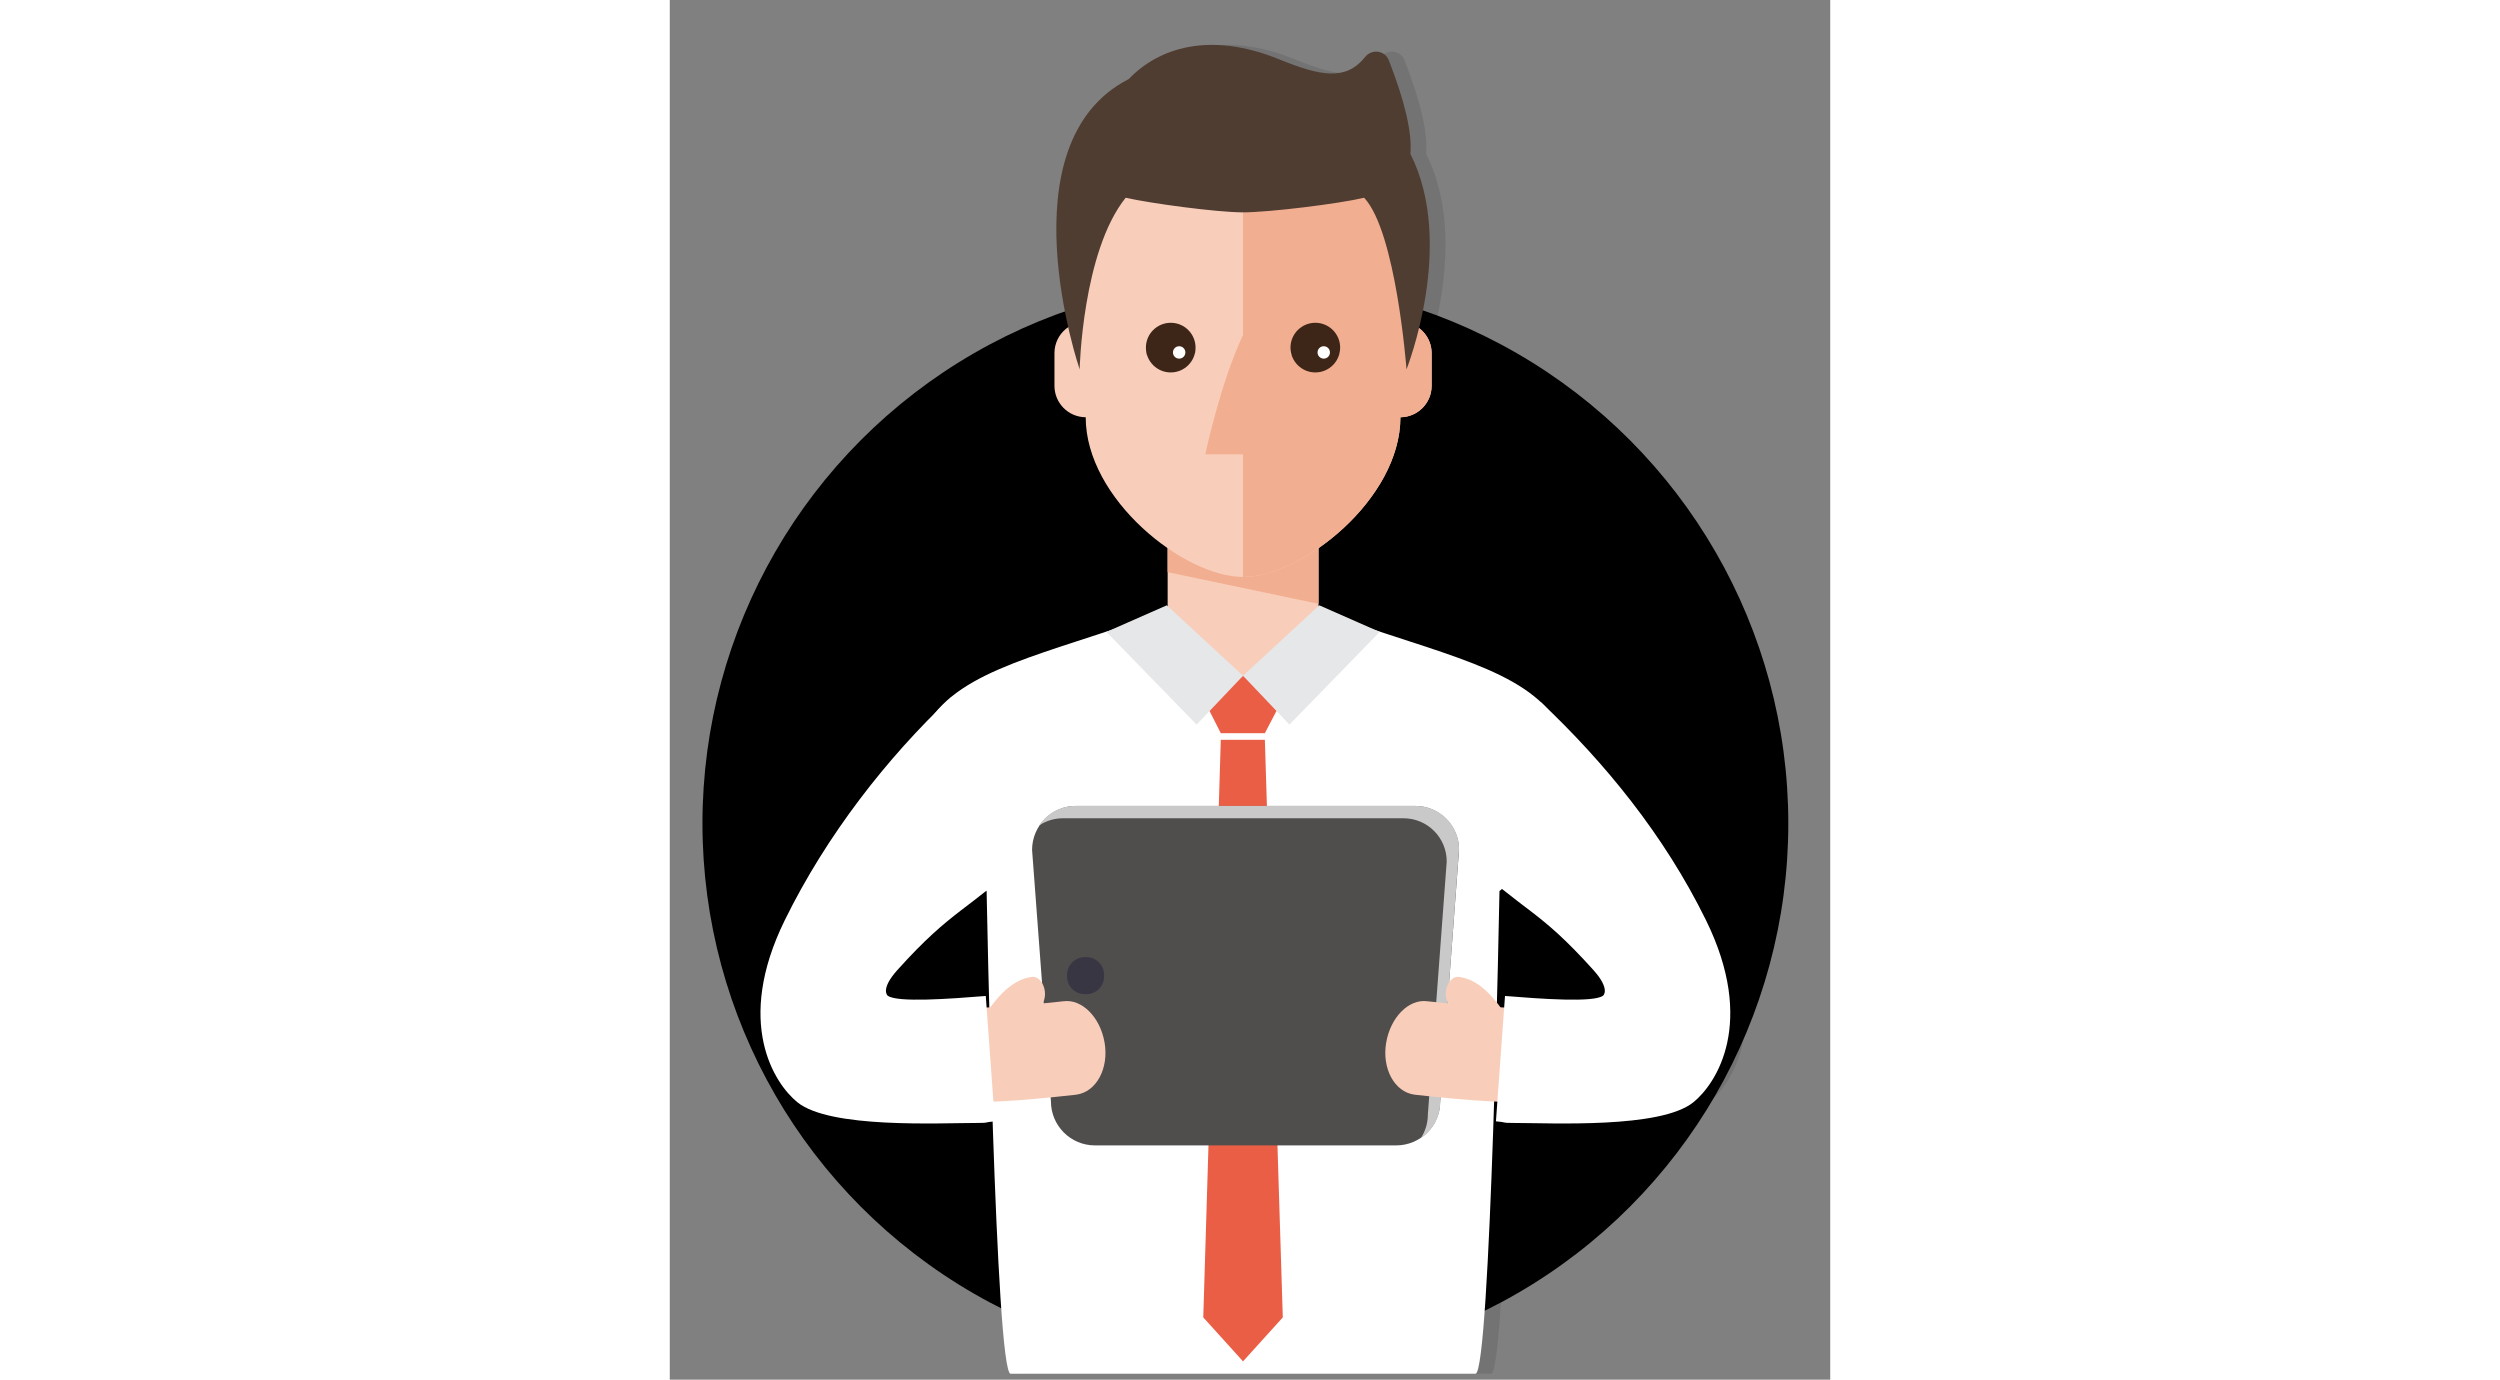
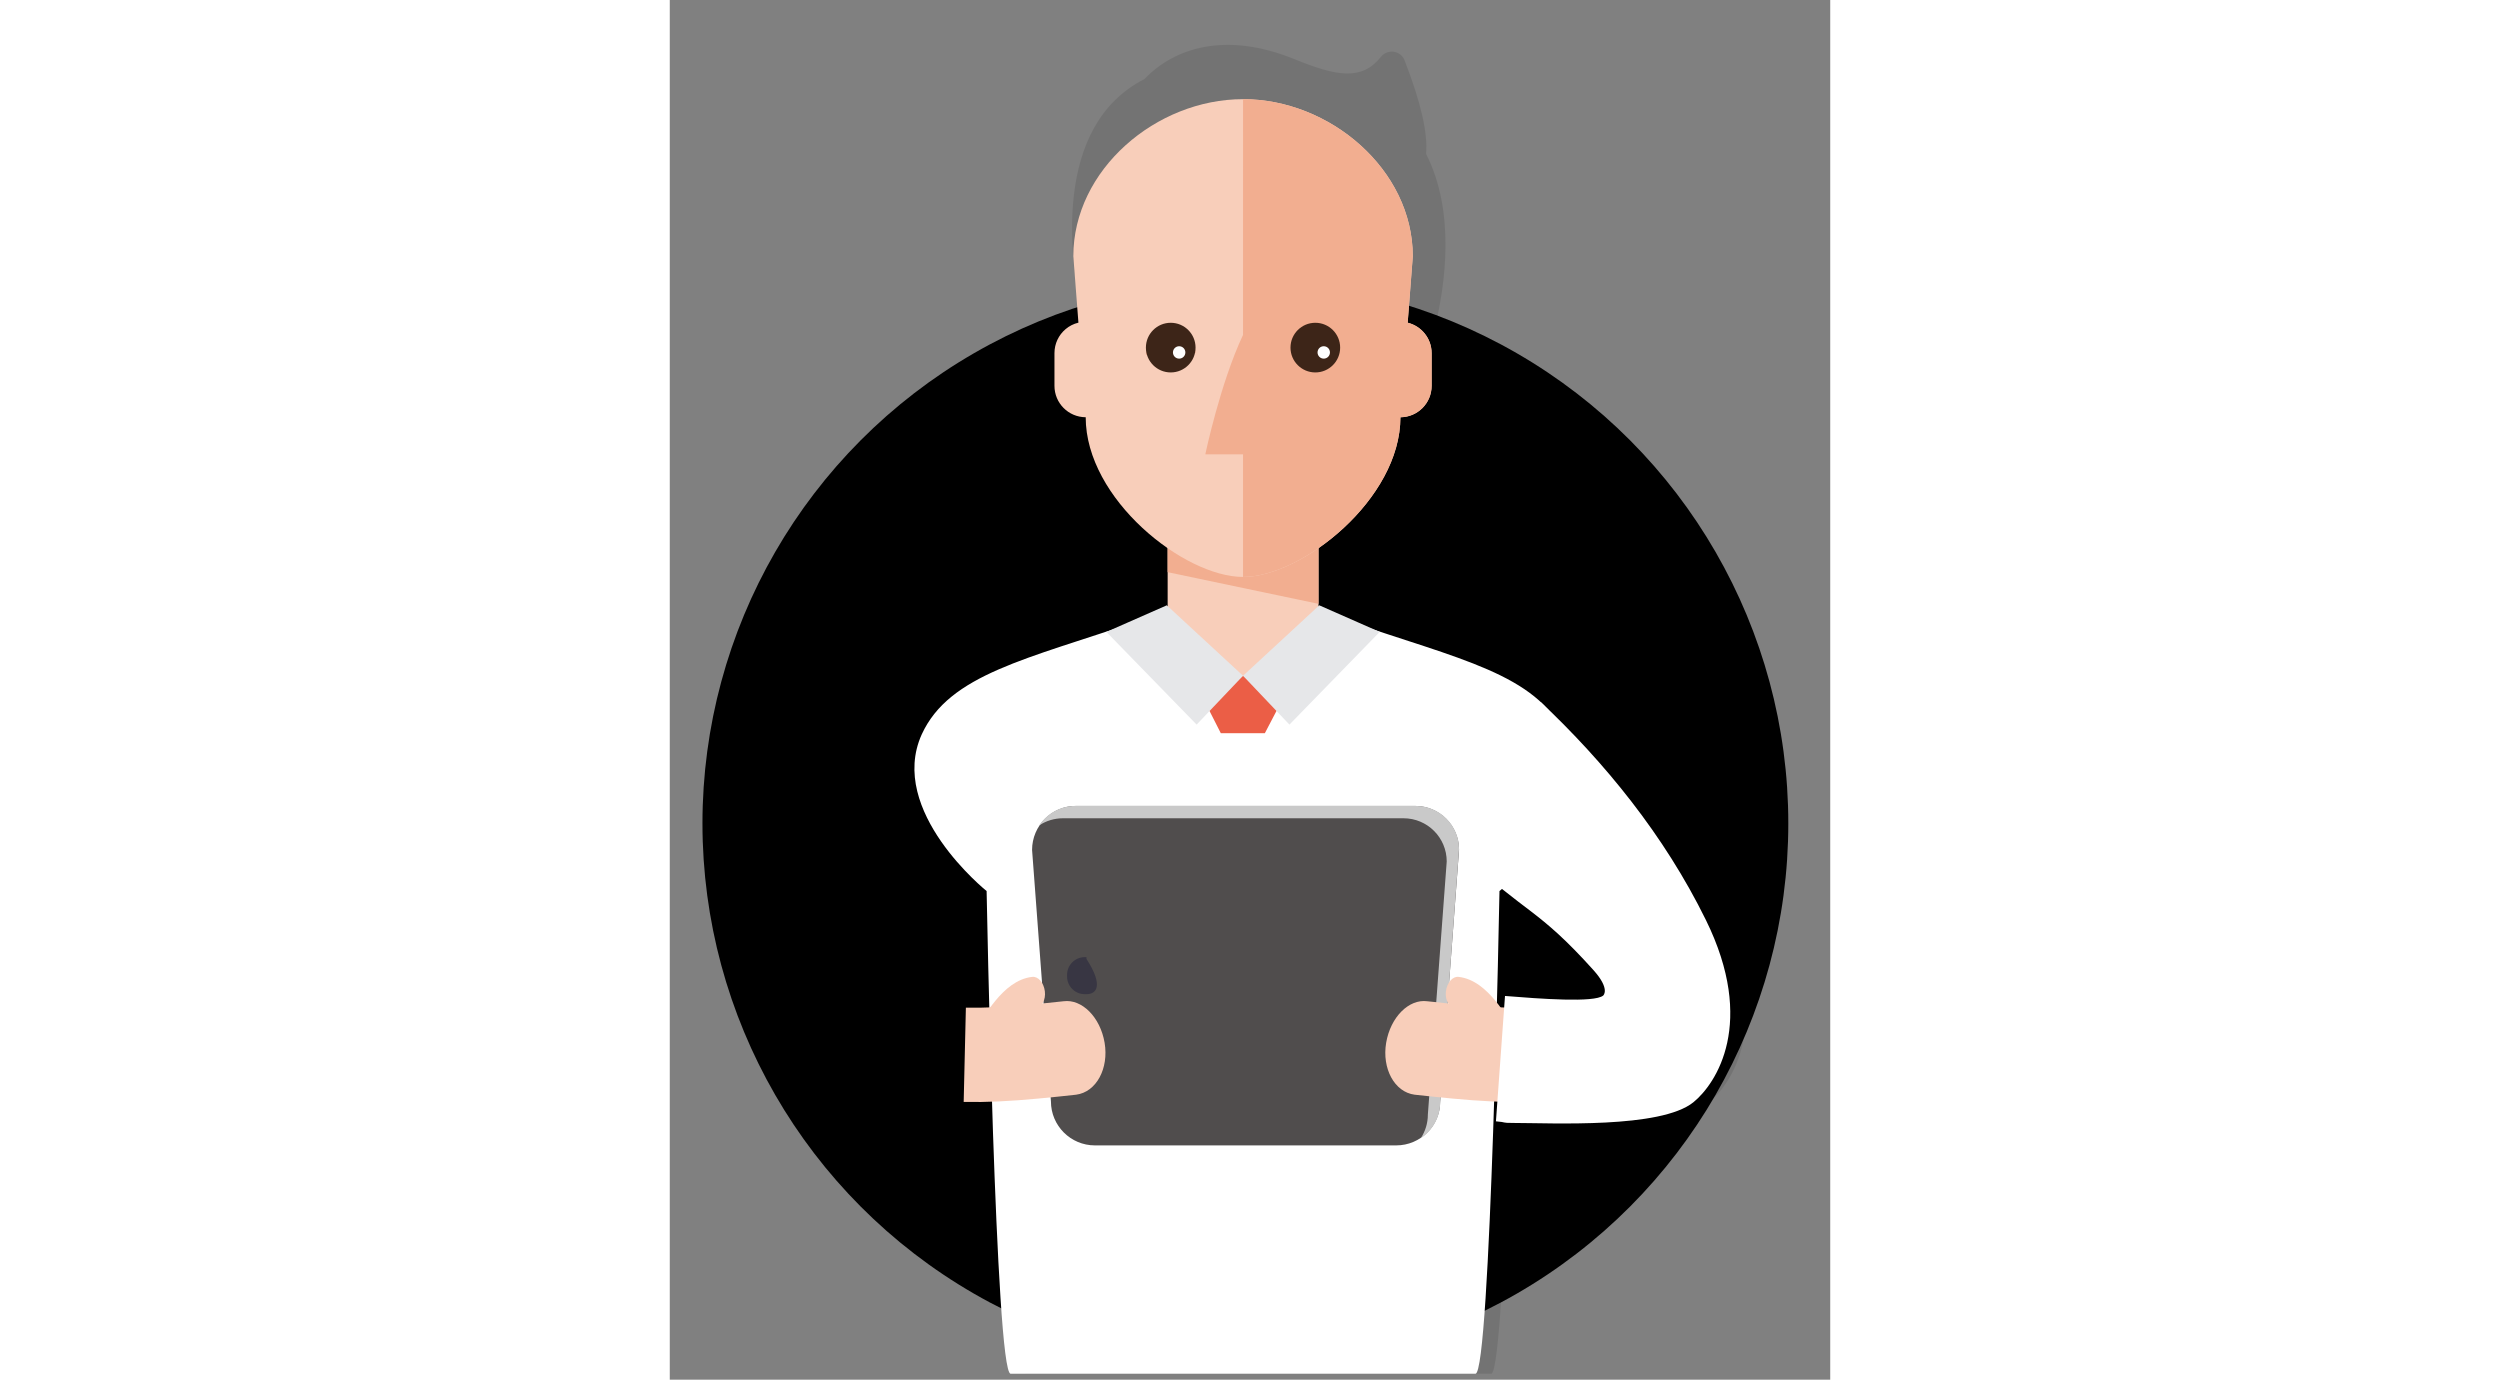
<svg xmlns="http://www.w3.org/2000/svg" version="1.1" x="0px" y="0px" height="250px" viewBox="0 0 453 538.58" enable-background="new 0 0 453 538.58" xml:space="preserve">
  <rect x="0" y="0" width="453" height="538.58" fill="#808080" stroke="none" />
  <g>
    <g clip-path="url(#SVGID_2_)">
      <linearGradient x1="0" y1="0" x2="0%" y2="100%" id="icon-male">
        <stop fill="#eee" class="svg_gradient_3_from" offset="0" />
        <stop fill="#eee" class="svg_gradient_3_to" offset="100%" />
      </linearGradient>
      <circle fill="url(#icon-male)" cx="224.698" cy="321.438" r="211.938" />
    </g>
    <path clip-path="url(#SVGID_2_)" fill="#000" opacity="0.1" d="M410.634,359.202c-16.027-32.629-38.728-60.527-63.136-83.81         c-0.209-0.212-0.426-0.417-0.64-0.625c-0.268-0.254-0.529-0.526-0.798-0.779l-0.021,0.044         c-13.09-12.129-35.105-18.359-63.863-27.837c-4.615-2.034-22.502-9.909-22.502-9.909l-0.289,0.267v-22.576         c11.839-8.191,22.775-20.149,28.264-33.461c0.127-0.307,0.231-0.619,0.352-0.927c0.252-0.645,0.511-1.289,0.737-1.94         c0.033-0.096,0.058-0.193,0.091-0.289c1.61-4.719,2.519-9.579,2.519-14.48c6.736-0.048,12.184-5.514,12.184-12.261v-12.761         c0-4.001-1.948-7.507-4.916-9.736c4.242-17.338,8.079-45.477-3.375-68.031c0.687-8.195-1.943-19.862-8.395-36.519         c-1.522-3.93-6.662-4.613-9.29-1.318c-7.474,9.372-17.357,7.496-33.616,0.875c-27.183-11.071-47.13-4.313-58.63,7.723         c-35.952,18.349-29.661,70.2-23.622,96.939c-0.354,0.242-0.742,0.434-1.068,0.713c-2.651,2.258-4.319,5.595-4.319,9.35v12.761         c0,6.747,5.433,12.22,12.194,12.262c0,20.034,15.07,39.414,31.978,51.109v9.366l0.014,0.003v13.235l-0.328-0.304         c0,0-17.963,7.908-22.534,9.924c-31.989,10.541-55.664,17.034-67.949,32.159c-22.609,22.568-43.674,50.36-58.643,80.834         c-19.675,40.053-4.06,63.771,4.886,71.056c12.735,10.365,55.326,8.1,70.433,8.1c4.394,0,2.549-0.226,5.809-0.547         c1.613,48.471,4.009,98.439,7.029,98.439h90.737h90.725c3.183,0,5.672-55.502,7.283-106.261c0.431,0.013,0.842,0.026,1.261,0.039         l-0.557,7.702c4.558,0.365,1.912,0.629,6.674,0.629c15.108,0,57.698,2.265,70.433-8.1         C414.693,422.972,430.309,399.254,410.634,359.202z M91.17,388.639c-0.163-0.132-2.784-2.63,3.805-9.962         c15.783-17.561,23.09-21.68,34.73-30.938c0.073,0.06,0.111,0.09,0.111,0.09s0.359,19.246,1.038,45.423         c-0.343,0.011-0.709,0.021-1.04,0.032l-0.325-4.495C115.691,389.9,94.655,391.477,91.17,388.639z M370.497,388.639         c-3.484,2.838-24.521,1.261-38.32,0.151l-0.325,4.495c-0.456-0.014-0.955-0.03-1.433-0.044c-0.432-0.593-0.894-1.199-1.383-1.814         c0.648-25.246,0.99-43.597,0.99-43.597s0.357-0.287,0.985-0.826c12.413,10.049,19.156,13.288,35.68,31.673         C373.281,386.009,370.66,388.507,370.497,388.639z" />
    <g>
      <g>
        <polygon fill="#F8CEBA" points="262.426,242.427 253.249,238.196 253.249,209.023 194.353,209.023 194.353,238.196                  185.138,242.172 187.592,324.905 194.353,324.905 194.353,337.589 253.249,337.589 253.249,324.905 259.972,324.905" />
        <polygon fill="#F2AE90" points="253.235,211.989 253.235,235.719 194.339,223.351 194.339,211.989" />
      </g>
      <g>
        <path fill="#FFFFFF" d="M349.217,286.676c-10.797-23.534-41.105-29.35-84.541-44.295c-1.546-0.54-3.116-1.08-4.687-1.644                 c-0.025,0.074-0.025,0.172-0.049,0.245c-2.861,16.174-10.981,37.111-36.153,39.567c-25.173-2.457-33.292-23.394-36.153-39.567                 c-0.025-0.074-0.025-0.172-0.049-0.245c-1.571,0.564-3.141,1.104-4.687,1.644c-43.436,14.945-73.743,20.761-84.541,44.295                 c-13.527,29.985,25.325,61.154,25.325,61.154s3.509,188.419,9.374,188.419h90.736h90.725c5.865,0,9.374-188.419,9.374-188.419                 S362.744,316.661,349.217,286.676z" />
        <g>
          <polygon fill="#EB5E46" points="237.956,275.376 232.303,286.204 215.098,286.204 209.606,275.376 223.781,263.789" />
          <path fill="#E6E7E9" d="M223.78,263.79l-18.112,19.07l-35.23-36.187c0.052-0.026,23.586-10.388,23.586-10.388l7.271,6.727                     L223.78,263.79z" />
          <path fill="#E6E7E9" d="M223.782,263.79l18.112,19.07l35.23-36.187c-0.052-0.026-23.586-10.388-23.586-10.388l-7.271,6.727                     L223.782,263.79z" />
-           <polygon fill="#EB5E46" points="232.303,288.792 239.306,514.263 223.781,531.425 208.256,514.263 215.098,288.792" />
        </g>
      </g>
      <g>
        <path fill="#504D4D" d="M283.57,447.121H165.971c-9.487,0-17.178-7.691-17.178-17.178l-7.362-98.161                 c0-9.487,7.691-17.178,17.178-17.178h132.323c9.487,0,17.178,7.691,17.178,17.178l-7.362,98.161                 C300.749,439.43,293.057,447.121,283.57,447.121z" />
        <path fill="#C9C9C9" d="M291.245,314.604H158.297c-5.89,0-11.069,3.024-14.085,7.6c2.66-1.753,5.841-2.781,9.266-2.781h132.948                 c9.314,0,16.866,7.551,16.866,16.866l-7.362,98.785c0,3.425-1.027,6.606-2.781,9.266c4.576-3.016,7.6-8.195,7.6-14.085                 l7.362-98.785C308.111,322.155,300.559,314.604,291.245,314.604z" />
-         <path fill="#383643" d="M162.664,388.091h-0.688c-3.786,0-6.884-3.098-6.884-6.884v-0.688c0-3.786,3.098-6.884,6.884-6.884h0.688                 c3.786,0,6.884,3.098,6.884,6.884v0.688C169.548,384.993,166.45,388.091,162.664,388.091z" />
+         <path fill="#383643" d="M162.664,388.091h-0.688c-3.786,0-6.884-3.098-6.884-6.884v-0.688c0-3.786,3.098-6.884,6.884-6.884h0.688                 v0.688C169.548,384.993,166.45,388.091,162.664,388.091z" />
      </g>
      <g>
        <g>
          <path fill="#F8CEBA" d="M153.746,390.847c0,0-11.551,1.286-20.521,1.951c-2.231,0.134-4.462,0.269-6.553,0.395                     c-2.068,0.063-3.999,0.122-5.654,0.173c-3.257-0.013-5.429-0.022-5.429-0.022l-0.858,36.8c0,0,2.721,0.011,6.803,0.028                     c1.991-0.06,4.314-0.131,6.803-0.207c2.439-0.147,5.04-0.304,7.642-0.46c10.305-0.767,22.649-2.173,22.649-2.173                     c7.926-1.038,12.802-10.272,11.123-20.256C168.052,397.014,160.869,389.92,153.746,390.847z" />
          <path fill="#F8CEBA" d="M141.498,381.332c-6.086,0.687-10.81,4.999-14.367,9.295c-3.498,4.221-5.784,8.454-5.964,8.806                     c-1.422,2.669-1.091,6.564,0.947,8.579c2.027,1.992,4.936,1.455,6.321-1.321c0.028-0.056,0.446-0.856,1.176-2.032                     c0.73-1.176,1.77-2.729,3.042-4.288c2.56-3.16,6.007-6.364,10.17-6.84c2.404-0.272,4.013-3.217,3.595-6.579                     C145.999,383.588,143.797,381.072,141.498,381.332z" />
        </g>
-         <path fill="#FFFFFF" d="M120.218,438.358c-15.108,0-57.698,2.265-70.433-8.1c-8.946-7.285-24.562-31.004-4.886-71.056                 c16.344-33.274,39.935-63.427,64.892-86.984l29.579,61.775c-23.16,21.865-28.761,20.464-50.529,44.685                 c-6.59,7.332-3.968,9.83-3.805,9.962c3.484,2.838,24.521,1.261,38.32,0.151l3.537,48.939                 C122.334,438.094,124.98,438.358,120.218,438.358z" />
      </g>
      <g>
        <g>
          <path fill="#F8CEBA" d="M295.651,390.847c0,0,11.551,1.286,20.521,1.951c2.231,0.134,4.462,0.269,6.553,0.395                     c2.068,0.063,3.999,0.122,5.654,0.173c3.257-0.013,5.429-0.022,5.429-0.022l0.859,36.8c0,0-2.721,0.011-6.803,0.028                     c-1.991-0.06-4.314-0.131-6.802-0.207c-2.439-0.147-5.04-0.304-7.642-0.46c-10.305-0.767-22.649-2.173-22.649-2.173                     c-7.926-1.038-12.802-10.272-11.123-20.256C281.345,397.014,288.528,389.92,295.651,390.847z" />
          <path fill="#F8CEBA" d="M307.899,381.332c6.086,0.687,10.81,4.999,14.367,9.295c3.498,4.221,5.784,8.454,5.964,8.806                     c1.422,2.669,1.091,6.564-0.947,8.579c-2.027,1.992-4.935,1.455-6.321-1.321c-0.028-0.056-0.446-0.856-1.176-2.032                     c-0.73-1.176-1.77-2.729-3.042-4.288c-2.56-3.16-6.007-6.364-10.17-6.84c-2.404-0.272-4.013-3.217-3.595-6.579                     C303.398,383.588,305.6,381.072,307.899,381.332z" />
        </g>
        <path fill="#FFFFFF" d="M329.179,438.358c15.108,0,57.698,2.265,70.433-8.1c8.946-7.285,24.562-31.004,4.886-71.056                 c-16.344-33.274-39.616-61.659-64.573-85.215l-29.065,60.702c23.16,21.865,27.928,19.768,49.696,43.988                 c6.59,7.332,3.969,9.83,3.806,9.962c-3.485,2.838-24.521,1.261-38.32,0.151l-3.537,48.939                 C327.063,438.094,324.417,438.358,329.179,438.358z" />
      </g>
      <g>
        <path fill="#F8CEBA" d="M288.052,125.977l1.994-25.916c0-33.89-32.393-61.35-66.258-61.35c-33.89,0-66.258,27.46-66.258,61.35                 l1.992,25.891c-1.896,0.457-3.606,1.326-5.035,2.551c-2.651,2.258-4.319,5.595-4.319,9.35v12.761                 c0,6.747,5.432,12.221,12.194,12.262c0,32.003,38.453,62.34,61.426,62.34c22.974,0,61.426-30.333,61.426-62.336                 c6.736-0.047,12.184-5.514,12.184-12.261v-12.761C297.397,132.095,293.408,127.294,288.052,125.977z" />
        <path fill="#F2AE90" d="M288.052,125.977l1.994-25.916c0-33.89-32.393-61.35-66.258-61.35c-0.01,0-0.01,92.025-0.01,92.025                 c-8.951,19.037-14.724,46.626-14.724,46.626h14.724v47.853c22.993-0.007,61.436-30.337,61.436-62.335                 c6.736-0.047,12.184-5.514,12.184-12.261v-12.761C297.397,132.095,293.408,127.294,288.052,125.977z" />
        <g>
          <g>
            <path fill="#F2AE90" d="M185.87,138.486c-0.187-5.349,3.998-9.837,9.347-10.024c5.349-0.187,9.837,3.998,10.024,9.348" />
            <circle fill="#3D2518" cx="195.555" cy="135.694" r="9.692" />
            <circle fill="#FFFFFF" cx="198.846" cy="137.577" r="2.423" />
          </g>
          <g>
-             <path fill="#F8CEBA" d="M242.312,138.486c-0.187-5.349,3.998-9.837,9.347-10.024c5.349-0.187,9.837,3.998,10.024,9.348" />
            <circle fill="#3D2518" cx="251.998" cy="135.694" r="9.692" />
            <circle fill="#FFFFFF" cx="255.288" cy="137.577" r="2.423" />
          </g>
        </g>
-         <path fill="#503D31" d="M289.107,60.09c0.687-8.195-1.943-19.862-8.394-36.519c-1.522-3.93-6.663-4.614-9.29-1.318                 c-7.474,9.372-17.357,7.496-33.616,0.875c-27.183-11.07-47.13-4.313-58.63,7.723c-49.292,25.157-19.174,113.352-19.174,113.352                 s1.033-45.925,17.969-67.009c9.276,2.128,35.377,5.702,45.816,5.702c10.44,0,37.778-3.429,47.267-5.702                 c12.538,13.389,16.535,67.009,16.535,67.009S306.994,95.313,289.107,60.09z" />
      </g>
    </g>
  </g>
</svg>